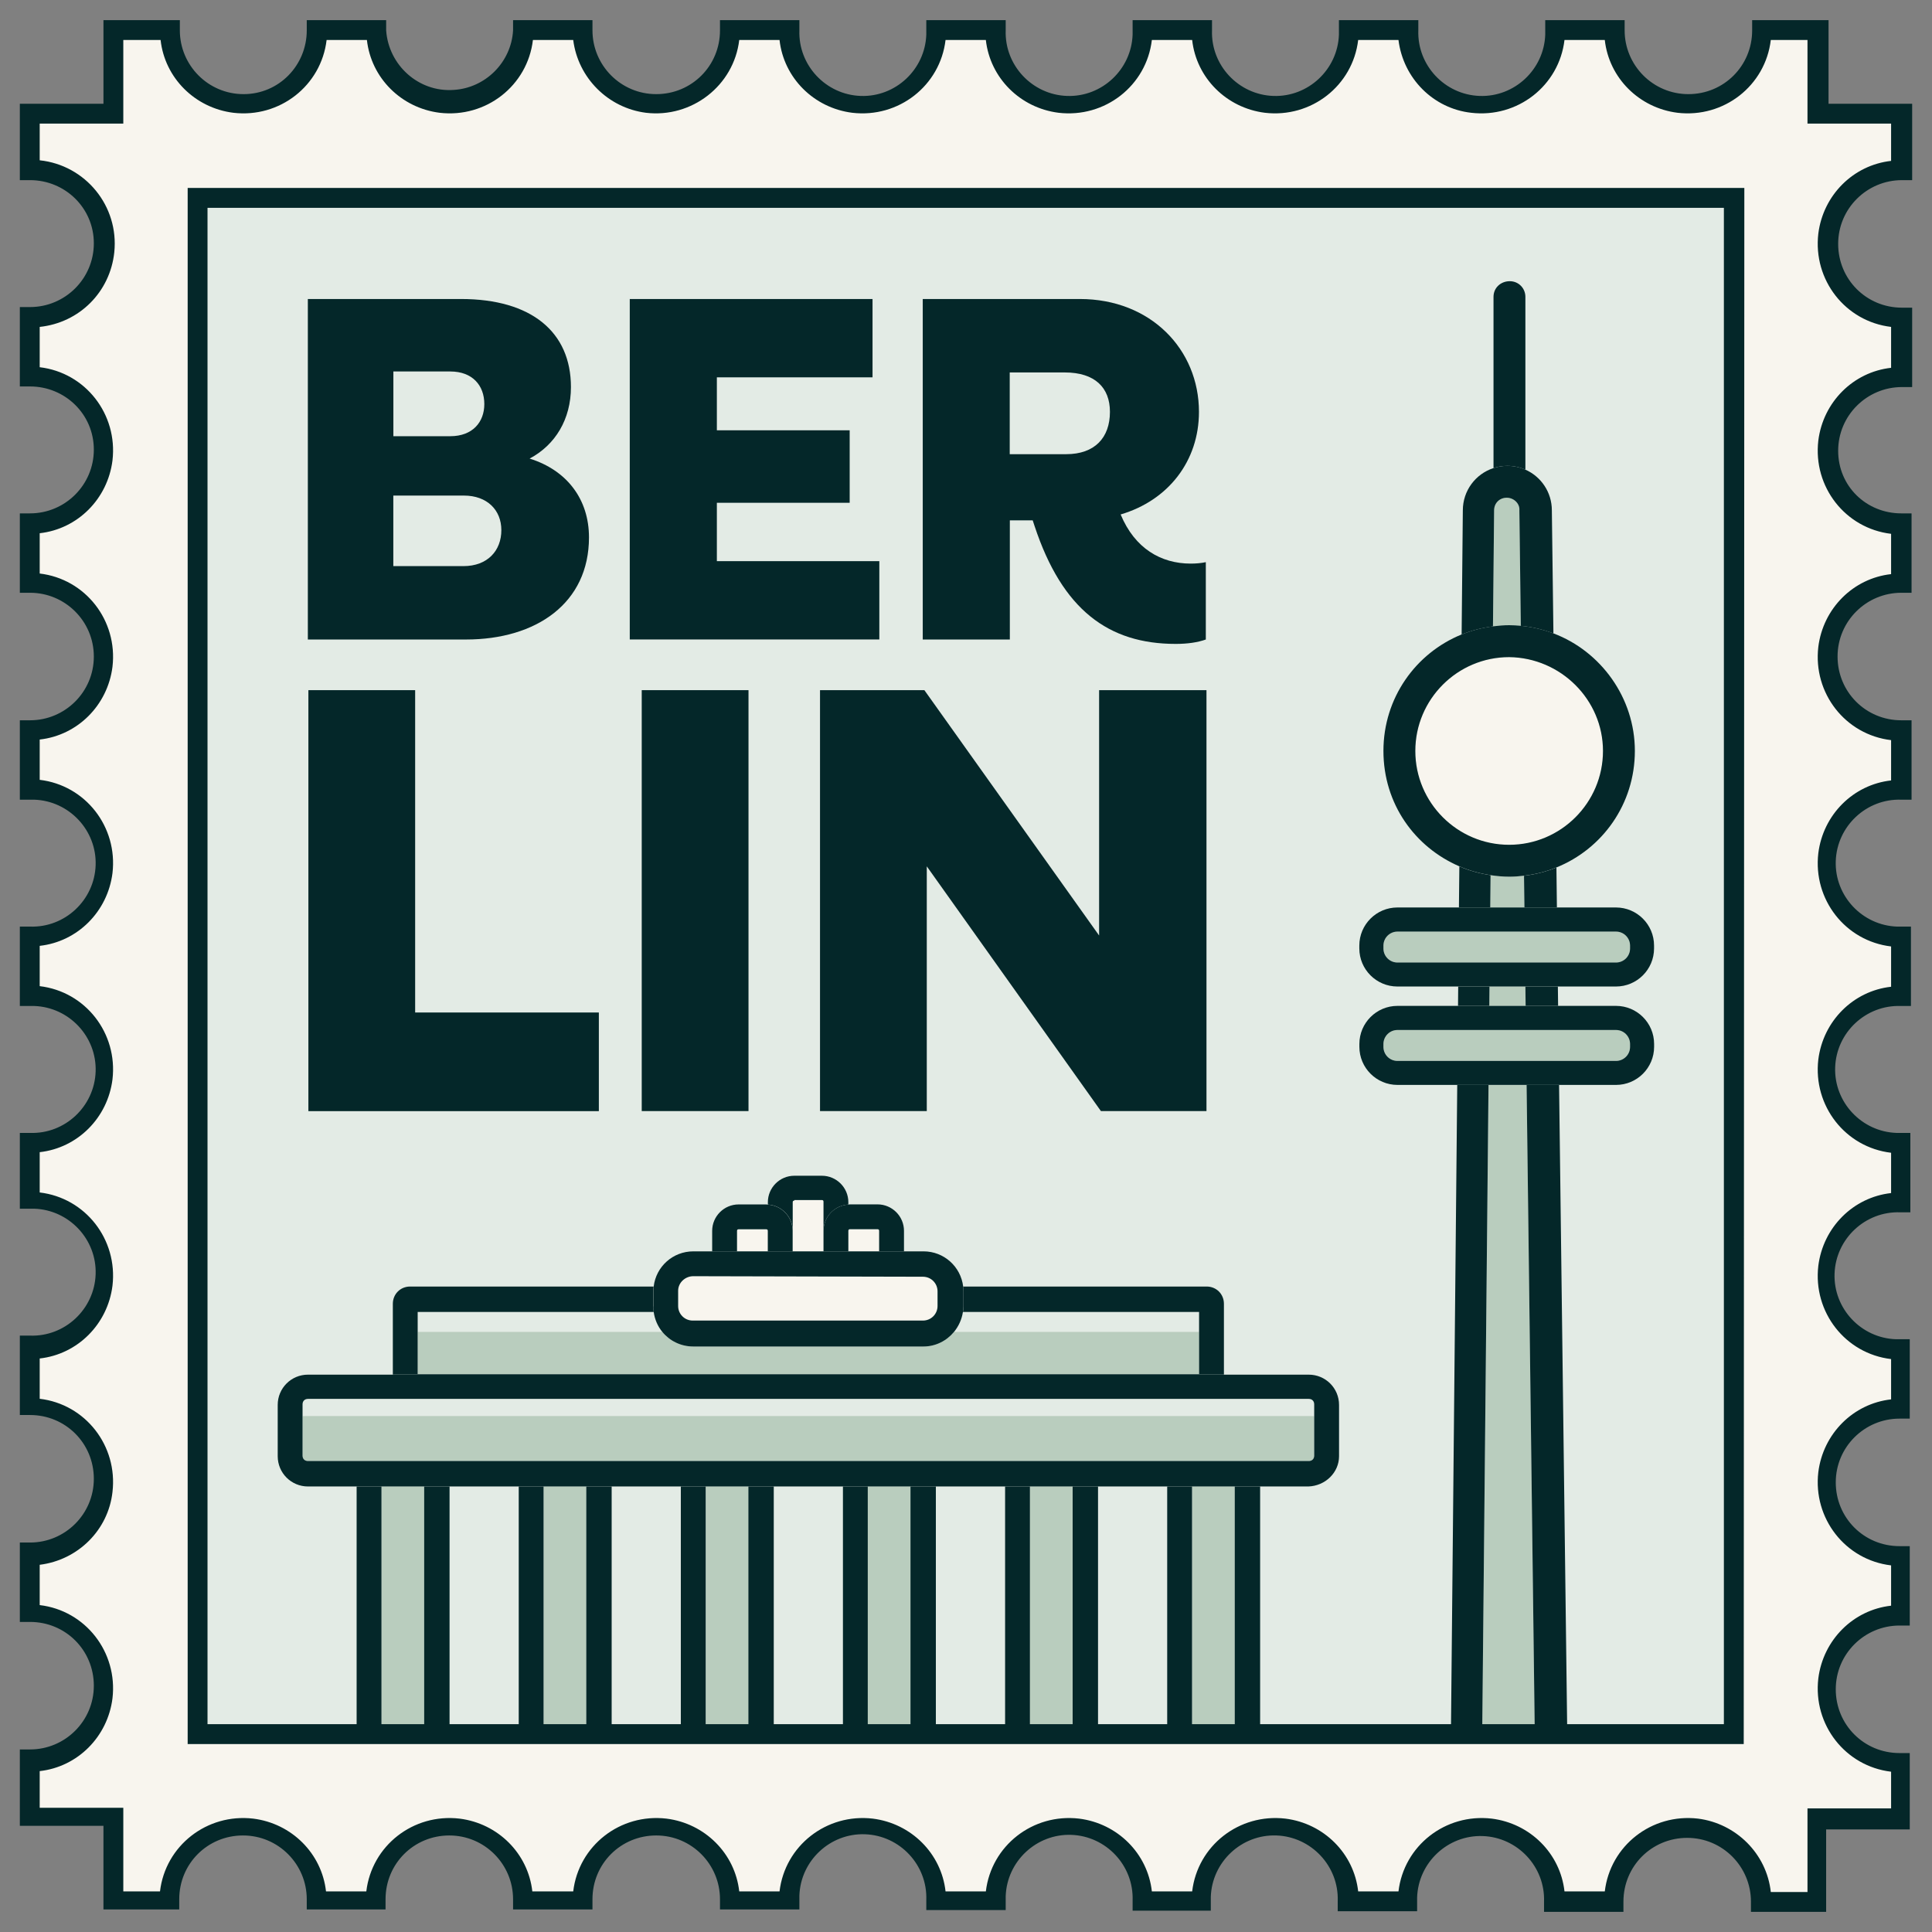
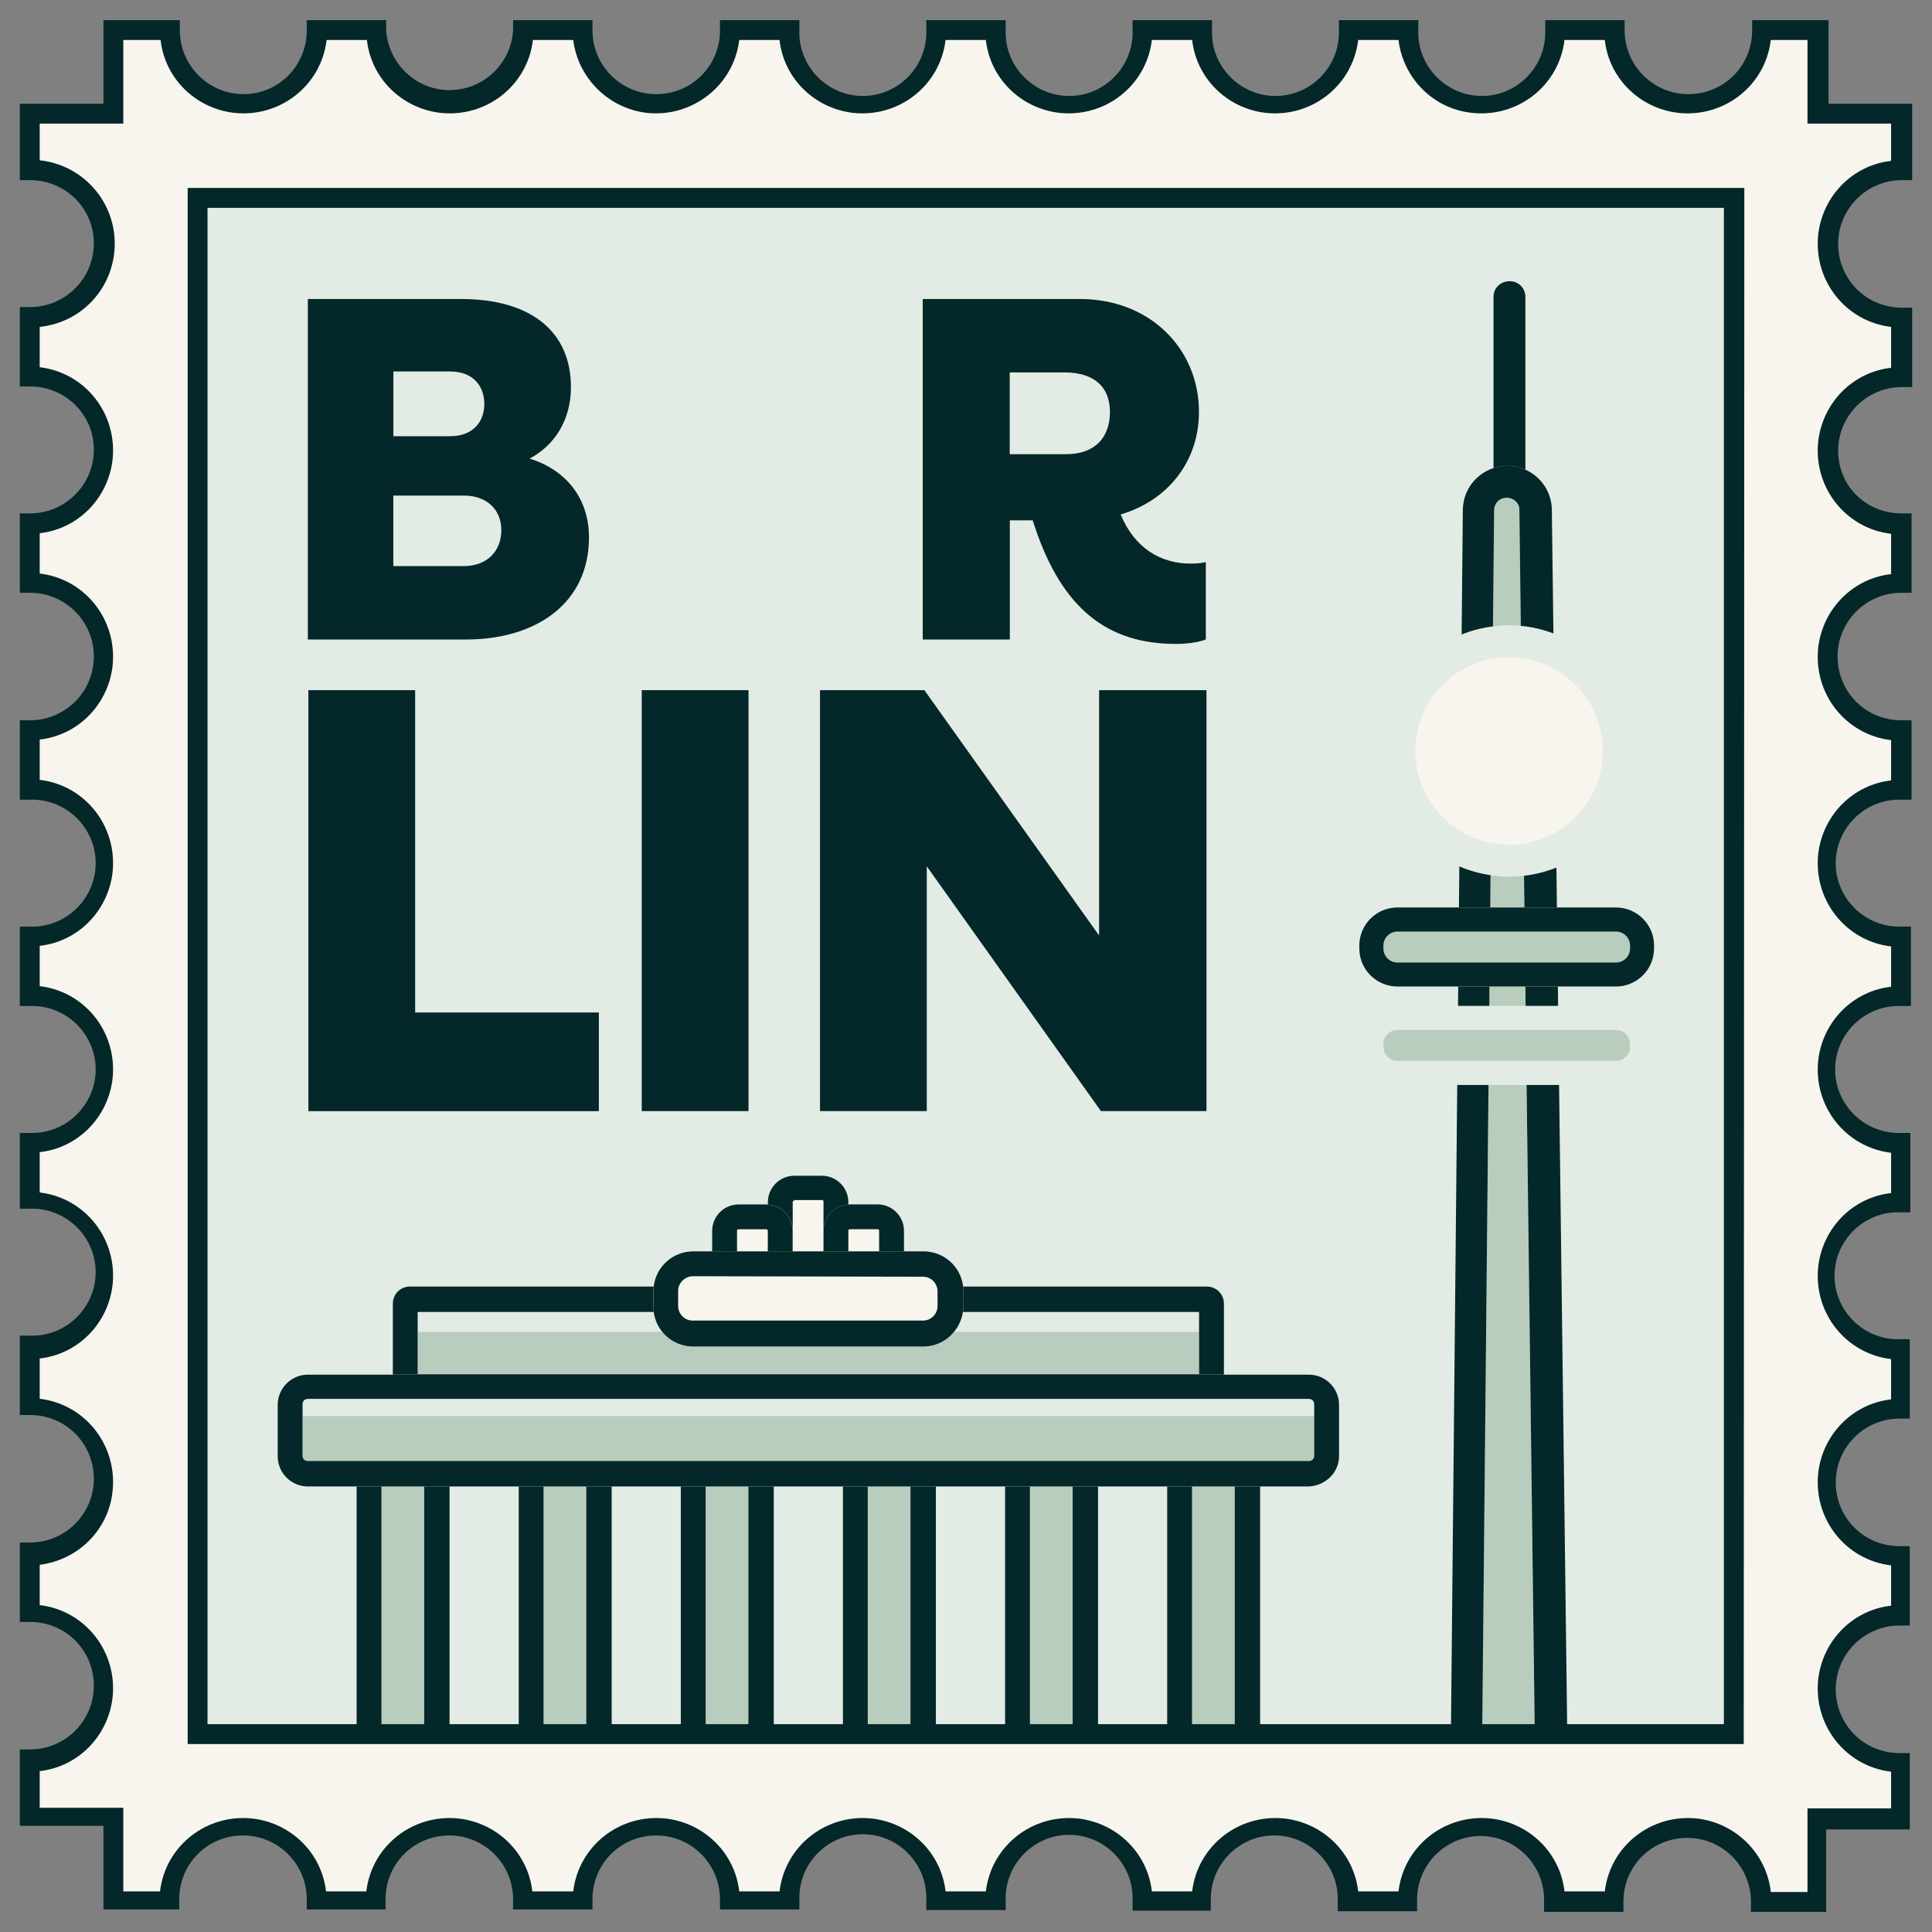
<svg xmlns="http://www.w3.org/2000/svg" id="Expanded" viewBox="0 0 321.2 321.2">
  <rect x="0" y="0" width="321.2" height="321.2" fill="#808080" stroke="none" />
  <defs>
    <style>
      .cls-1 {
        fill: none;
      }

      .cls-2 {
        fill: #042729;
      }

      .cls-3 {
        fill: #d7cdfc;
      }

      .cls-4 {
        fill: #f8f5ee;
      }

      .cls-5 {
        fill: #e3ebe5;
      }

      .cls-6 {
        fill: #b9cdbe;
      }

      .cls-7 {
        clip-path: url(#clippath);
      }
    </style>
    <clipPath id="clippath">
      <rect class="cls-1" x="372.8" y="28.9" width="258" height="263.4" />
    </clipPath>
  </defs>
  <g>
    <g>
      <g>
        <rect class="cls-5" x="32.4" y="32.85" width="255.4" height="255.4" />
        <g>
          <path class="cls-2" d="M51.17,49.71h25.47c11.73,0,18.28,5.5,18.28,14.64,0,5.34-2.59,9.62-6.87,11.89,6.23,1.94,9.87,6.79,9.87,13.1,0,10.92-8.73,16.98-20.46,16.98h-26.28v-56.61ZM80.52,67.18c0-3.07-1.94-5.42-5.66-5.42h-9.46v10.76h9.46c3.72,0,5.66-2.35,5.66-5.34ZM83.35,88.13c0-3.32-2.35-5.74-6.23-5.74h-11.73v11.73h11.65c4.04,0,6.31-2.59,6.31-5.98Z" />
-           <path class="cls-2" d="M104.71,49.71h40.35v13.02h-25.88v8.81h22.08v12.05h-22.08v9.7h27.01v13.02h-41.49v-56.61Z" />
          <path class="cls-2" d="M153.4,49.71h26.12c11.81,0,19.81,8.41,19.81,18.76,0,8.17-5.09,14.72-13.02,17.06,2.35,5.66,6.71,8.17,11.65,8.17.89,0,1.78-.08,2.51-.24v12.86c-1.37.49-3.07.73-5.01.73-11.16,0-18.84-5.66-23.45-19.57l-.32-.97h-3.8v19.81h-14.48v-56.61ZM184.53,68.47c0-4.04-2.51-6.55-7.52-6.55h-9.14v13.59h9.38c4.77,0,7.28-2.75,7.28-7.04Z" />
        </g>
        <g>
          <path class="cls-2" d="M51.27,114.74h17.75v53.59h30.54v16.4h-48.29v-69.98Z" />
          <path class="cls-2" d="M106.69,114.74h17.75v69.98h-17.75v-69.98Z" />
          <path class="cls-2" d="M136.33,114.74h17.35l29.05,40.79v-40.79h17.85v69.98h-17.55l-28.95-40.69v40.69h-17.75v-69.98Z" />
        </g>
      </g>
      <g>
        <path class="cls-1" d="M50.66,235.42h167.28c.18,0,.36.02.54.04v-1.99c0-.54-.36-.9-.9-.9H51.2c-.54,0-.9.36-.9.9v1.97c.12-.01.24-.02.36-.02Z" />
        <path class="cls-1" d="M108.68,218.11h-39.24v3.32h40.67c-.76-.93-1.27-2.07-1.43-3.32Z" />
        <path class="cls-1" d="M199.35,221.43v-3.32h-39.26c-.19,1.25-.72,2.39-1.48,3.32h40.74Z" />
        <path class="cls-2" d="M253.6,78.08v-28.73c0-1.4-1.1-2.6-2.6-2.6s-2.7,1.1-2.7,2.6v28.47c.72-.24,1.5-.37,2.3-.37,1.07,0,2.08.23,3,.63Z" />
        <polygon class="cls-6" points="247.47 180.38 246.42 288.25 255.16 288.25 253.8 180.38 247.47 180.38" />
        <polygon class="cls-6" points="253.64 167.23 253.6 164.02 247.63 164.02 247.6 167.23 253.64 167.23" />
        <path class="cls-6" d="M250.9,145.75c-1.05,0-2.08-.1-3.09-.25l-.05,5.37h5.68l-.07-5.28c-.81.09-1.63.16-2.47.16Z" />
        <path class="cls-6" d="M252.6,84.85c.1-1.1-.9-2.1-2.1-2.1s-2.1.9-2.1,2.1l-.19,19.29c.88-.11,1.77-.19,2.69-.19.66,0,1.3.04,1.94.1l-.24-19.2Z" />
        <polygon class="cls-2" points="242.27 180.38 241.22 288.25 246.42 288.25 247.47 180.38 242.27 180.38" />
        <polygon class="cls-2" points="247.6 167.23 247.63 164.02 242.43 164.02 242.4 167.23 247.6 167.23" />
        <path class="cls-2" d="M247.76,150.87l.05-5.37c-1.81-.27-3.55-.75-5.19-1.46l-.07,6.83h5.2Z" />
        <polygon class="cls-2" points="253.8 180.38 255.16 288.25 260.56 288.25 259.2 180.38 253.8 180.38" />
        <path class="cls-2" d="M253.37,145.59l.07,5.28h5.4l-.08-6.64c-1.69.68-3.5,1.15-5.38,1.37Z" />
        <path class="cls-2" d="M248.21,104.14l.19-19.29c0-1.2.9-2.1,2.1-2.1s2.2,1,2.1,2.1l.24,19.2c1.89.17,3.7.61,5.42,1.26l-.26-20.46c0-3.03-1.8-5.62-4.4-6.77-.92-.41-1.93-.63-3-.63-.8,0-1.58.13-2.3.37-2.97.96-5.1,3.74-5.1,7.03l-.2,20.64c1.64-.67,3.39-1.12,5.21-1.35Z" />
        <polygon class="cls-2" points="253.6 164.02 253.64 167.23 259.04 167.23 259 164.02 253.6 164.02" />
        <path class="cls-4" d="M235.3,124.85c0,8.6,7,15.6,15.6,15.6s15.6-7,15.6-15.6-7-15.5-15.6-15.6c-8.6,0-15.6,7-15.6,15.6Z" />
-         <path class="cls-2" d="M247.81,145.5c1.01.15,2.04.25,3.09.25.84,0,1.66-.06,2.47-.16,1.88-.22,3.69-.68,5.38-1.37,7.67-3.09,13.05-10.56,13.05-19.38s-5.65-16.57-13.54-19.54c-1.71-.65-3.53-1.08-5.42-1.26-.64-.06-1.29-.1-1.94-.1-.91,0-1.81.08-2.69.19-1.82.23-3.57.69-5.21,1.35-7.64,3.1-13,10.56-13,19.36s5.21,15.99,12.62,19.19c1.63.7,3.37,1.19,5.19,1.46ZM266.5,124.85c0,8.6-7,15.6-15.6,15.6s-15.6-7-15.6-15.6,7-15.6,15.6-15.6c8.6.1,15.6,7.1,15.6,15.6Z" />
        <path class="cls-4" d="M136.91,199.78c0-.18-.09-.27-.27-.27h-4.58v.09c-.18,0-.27.09-.27.27v8.18h5.12v-8.27Z" />
        <path class="cls-2" d="M131.79,204.63v-4.76c0-.18.09-.27.27-.27v-.09h4.58c.18,0,.27.09.27.27v4.85c0-2.33,1.83-4.23,4.13-4.37v-.39c0-2.43-1.98-4.4-4.4-4.4h-4.58c-2.43,0-4.4,1.98-4.4,4.4v.39c2.3.14,4.13,2.04,4.13,4.37Z" />
        <rect class="cls-6" x="63.42" y="247.13" width="7.1" height="41.12" />
        <rect class="cls-2" x="59.29" y="247.13" width="4.13" height="41.12" />
        <rect class="cls-2" x="70.52" y="247.13" width="4.22" height="41.12" />
        <rect class="cls-6" x="90.37" y="247.13" width="7.1" height="41.12" />
        <rect class="cls-2" x="86.24" y="247.13" width="4.13" height="41.12" />
        <rect class="cls-2" x="97.47" y="247.13" width="4.22" height="41.12" />
        <rect class="cls-6" x="117.32" y="247.13" width="7.1" height="41.12" />
        <rect class="cls-2" x="113.19" y="247.13" width="4.13" height="41.12" />
        <rect class="cls-2" x="124.42" y="247.13" width="4.22" height="41.12" />
        <rect class="cls-6" x="144.28" y="247.13" width="7.1" height="41.12" />
        <rect class="cls-2" x="140.14" y="247.13" width="4.13" height="41.12" />
        <rect class="cls-2" x="151.37" y="247.13" width="4.22" height="41.12" />
        <rect class="cls-6" x="171.23" y="247.13" width="7.1" height="41.12" />
        <rect class="cls-2" x="167.1" y="247.13" width="4.13" height="41.12" />
        <rect class="cls-2" x="178.33" y="247.13" width="4.22" height="41.12" />
        <rect class="cls-6" x="198.18" y="247.13" width="7.1" height="41.12" />
        <rect class="cls-2" x="205.28" y="247.13" width="4.22" height="41.12" />
        <rect class="cls-2" x="194.05" y="247.13" width="4.13" height="41.12" />
        <path class="cls-4" d="M127.39,204.36h-4.58c-.18,0-.27.09-.27.27v3.41h5.12v-3.41c0-.18-.09-.27-.27-.27Z" />
        <path class="cls-2" d="M122.53,208.05v-3.41c0-.18.09-.27.27-.27h4.58c.18,0,.27.09.27.27v3.41h4.13v-3.41c0-2.33-1.83-4.23-4.13-4.37-.09,0-.18-.03-.27-.03h-4.58c-2.43,0-4.4,1.98-4.4,4.4v3.41h4.13Z" />
        <path class="cls-4" d="M145.89,204.36h-4.58c-.18,0-.27.09-.27.27v3.41h5.12v-3.41c0-.18-.09-.27-.27-.27Z" />
        <path class="cls-2" d="M136.91,204.63v3.41h4.13v-3.41c0-.18.09-.27.27-.27h4.58c.18,0,.27.09.27.27v3.41h4.13v-3.41c0-2.43-1.98-4.4-4.4-4.4h-4.58c-.09,0-.18.02-.27.03-2.3.14-4.13,2.04-4.13,4.37Z" />
        <path class="cls-6" d="M153.53,223.86h-38.27c-2.08,0-3.93-.95-5.15-2.43h-40.67v7.01h129.91v-7.01h-40.74c-1.22,1.49-3.05,2.43-5.08,2.43Z" />
        <path class="cls-2" d="M203.48,228.53v-11.77c0-1.62-1.26-2.87-2.87-2.87h-40.48c.03.27.05.53.05.81v2.52c0,.31-.04.6-.09.9h39.26v10.33H69.44v-10.33h39.24c-.04-.29-.07-.59-.07-.9v-2.52c0-.27.02-.54.05-.81h-40.48c-1.62,0-2.87,1.26-2.87,2.87v11.77h138.18Z" />
        <path class="cls-6" d="M50.66,235.42c-.12,0-.24.01-.36.02v6.56c0,.54.36.9.9.9h166.39c.54,0,.9-.36.9-.9v-6.54c-.18-.03-.35-.04-.54-.04H50.66Z" />
        <path class="cls-2" d="M198.18,247.13h19.32c2.87-.09,5.12-2.34,5.12-5.03v-8.53c0-2.79-2.25-5.03-5.03-5.03H51.2c-2.79,0-5.03,2.25-5.03,5.03v8.53c0,2.79,2.25,5.03,5.03,5.03h146.98ZM51.2,232.57h166.39c.54,0,.9.36.9.9v8.53c0,.54-.36.9-.9.9H51.2c-.54,0-.9-.36-.9-.9v-8.53c0-.54.36-.9.9-.9Z" />
        <path class="cls-4" d="M115.17,219.54h38.27c1.35,0,2.43-1.08,2.43-2.43v-2.43c0-1.35-1.08-2.43-2.43-2.43l-38.18-.09c-1.35,0-2.52,1.08-2.52,2.43v2.52c0,1.35,1.08,2.43,2.43,2.43Z" />
        <path class="cls-2" d="M108.61,217.21c0,.31.03.6.07.9.17,1.25.67,2.39,1.43,3.32,1.22,1.49,3.07,2.43,5.15,2.43h38.27c2.03,0,3.86-.95,5.08-2.43.76-.93,1.29-2.07,1.48-3.32.05-.29.08-.59.09-.9v-2.52c0-.27-.02-.54-.05-.81-.4-3.3-3.19-5.84-6.59-5.84h-38.27c-3.41,0-6.2,2.54-6.59,5.84-.03.27-.05.53-.05.81v2.52ZM112.74,217.12v-2.52c0-1.35,1.17-2.43,2.52-2.43l38.18.09c1.35,0,2.43,1.08,2.43,2.43v2.43c0,1.35-1.08,2.43-2.43,2.43h-38.27c-1.35,0-2.43-1.08-2.43-2.43Z" />
        <path class="cls-6" d="M232.33,154.87h36.34c1.29,0,2.33,1.04,2.33,2.33v.48c0,1.29-1.05,2.33-2.33,2.33h-36.34c-1.29,0-2.33-1.05-2.33-2.33v-.48c0-1.29,1.05-2.33,2.33-2.33Z" />
        <path class="cls-2" d="M268.66,150.87h-36.34c-3.49,0-6.33,2.84-6.33,6.33v.48c0,3.49,2.84,6.33,6.33,6.33h36.34c3.49,0,6.33-2.84,6.33-6.33v-.48c0-3.49-2.84-6.33-6.33-6.33ZM271,157.69c0,1.29-1.05,2.33-2.33,2.33h-36.34c-1.29,0-2.33-1.05-2.33-2.33v-.48c0-1.29,1.05-2.33,2.33-2.33h36.34c1.29,0,2.33,1.05,2.33,2.33v.48Z" />
        <path class="cls-6" d="M232.33,171.23h36.34c1.29,0,2.33,1.05,2.33,2.33v.48c0,1.29-1.05,2.33-2.33,2.33h-36.33c-1.29,0-2.33-1.05-2.33-2.33v-.48c0-1.29,1.04-2.33,2.33-2.33Z" />
-         <path class="cls-2" d="M253.64,167.23h-21.31c-3.49,0-6.33,2.84-6.33,6.33v.48c0,3.49,2.84,6.33,6.33,6.33h36.34c3.49,0,6.33-2.84,6.33-6.33v-.48c0-3.49-2.84-6.33-6.33-6.33h-15.03ZM271,173.57v.48c0,1.29-1.05,2.33-2.33,2.33h-36.34c-1.29,0-2.33-1.05-2.33-2.33v-.48c0-1.29,1.05-2.33,2.33-2.33h36.34c1.29,0,2.33,1.05,2.33,2.33Z" />
      </g>
    </g>
    <path class="cls-4" d="M316.1,28.25v-9.3h-13.9V5.05h-9.3c0,6.8-5.5,12.2-12.2,12.2s-12.2-5.5-12.2-12.2h-9.9c0,6.8-5.5,12.2-12.2,12.2s-12.2-5.5-12.2-12.2h-9.9c.2,6.8-5.1,12.4-11.9,12.6s-12.4-5.1-12.6-11.9v-.7h-9.9c.2,6.8-5.1,12.4-11.9,12.6s-12.4-5.1-12.6-11.9v-.7h-9.9c0,6.8-5.5,12.2-12.2,12.2s-12.2-5.5-12.2-12.2h-9.8c0,6.8-5.5,12.2-12.2,12.2s-12.2-5.5-12.2-12.2h-9.8c0,6.8-5.5,12.2-12.2,12.2s-12.2-5.5-12.2-12.2h-9.8c0,6.8-5.5,12.2-12.2,12.2s-12.2-5.5-12.2-12.2h-9.3v13.9H5v9.3c6.8,0,12.2,5.5,12.2,12.2s-5.5,12.2-12.2,12.2v9.8c6.8,0,12.2,5.5,12.2,12.2s-5.5,12.2-12.2,12.2v9.8c6.8,0,12.2,5.5,12.2,12.2s-5.5,12.2-12.2,12.2v9.8c6.8-.2,12.4,5.1,12.6,11.9.2,6.8-5.1,12.4-11.9,12.6h-.7v9.9c6.7.1,12.3,5.4,12.5,12.1s-5.1,12.4-11.9,12.6h-.7v9.9c6.8-.2,12.4,5.1,12.6,11.9s-5.1,12.4-11.9,12.6h-.7v9.9c6.8,0,12.2,5.5,12.2,12.2s-5.5,12.2-12.2,12.2v9.9c6.8,0,12.2,5.5,12.2,12.2s-5.5,12.2-12.2,12.2v9.3h13.9v13.9h9.3c0-6.8,5.5-12.2,12.2-12.2s12.2,5.5,12.2,12.2h9.8c0-6.8,5.5-12.2,12.2-12.2s12.2,5.5,12.2,12.2h9.8c0-6.8,5.5-12.2,12.2-12.2s12.2,5.5,12.2,12.2h9.8c0-6.8,5.5-12.2,12.2-12.2s12.2,5.5,12.2,12.2h9.9c-.2-6.8,5.1-12.4,11.9-12.6s12.4,5.1,12.6,11.9v.7h9.9c-.2-6.8,5.1-12.4,11.9-12.6s12.4,5.1,12.6,11.9v.7h9.9c0-6.8,5.5-12.2,12.2-12.2s12.2,5.5,12.2,12.2h9.9c0-6.8,5.5-12.2,12.2-12.2s12.2,5.5,12.2,12.2h9.3v-13.9h13.9v-9.3c-6.8,0-12.2-5.5-12.2-12.2s5.5-12.2,12.2-12.2v-9.9c-6.8,0-12.2-5.5-12.2-12.2s5.5-12.2,12.2-12.2v-9.9c-6.8.2-12.4-5.1-12.6-11.9s5.1-12.4,11.9-12.6h.7v-9.9c-6.8.2-12.4-5.1-12.6-11.9s5.1-12.4,11.9-12.6h.7v-9.9c-6.8.2-12.4-5.1-12.6-11.9s5.1-12.4,11.9-12.6h.7v-9.7c-6.8,0-12.2-5.5-12.2-12.2s5.5-12.2,12.2-12.2v-9.8c-6.8,0-12.2-5.5-12.2-12.2s5.5-12.2,12.2-12.2v-9.8c-6.8,0-12.2-5.5-12.2-12.2.4-7,5.9-12.5,12.6-12.5h0ZM32.8,288.35V32.85h255.5v255.5H32.8Z" />
    <path class="cls-2" d="M303.8,317.85h-12.7v-1.7c0-5.8-4.7-10.6-10.6-10.6s-10.6,4.7-10.6,10.6v1.7h-13.2v-1.7c.2-5.8-4.4-10.7-10.2-10.9-5.8-.2-10.7,4.4-10.9,10.2v2.3h-13.2v-1.7c.2-5.8-4.4-10.7-10.2-10.9-5.8-.2-10.7,4.4-10.9,10.2v2.3h-13v-1.7c.2-5.8-4.4-10.7-10.2-10.9-5.8-.2-10.7,4.4-10.9,10.2v2.3h-13.2v-1.7c.2-5.8-4.4-10.7-10.2-10.9-5.8-.2-10.7,4.4-10.9,10.2v2.3h-13.2v-1.7c0-5.8-4.7-10.6-10.6-10.6s-10.6,4.7-10.6,10.6h0v1.7h-13.2v-1.7c0-5.8-4.7-10.6-10.6-10.6s-10.6,4.7-10.6,10.6h0v1.7h-13.1v-1.7c0-5.8-4.7-10.6-10.6-10.6s-10.6,4.7-10.6,10.6h0v1.7h-12.6v-13.9H3.3v-12.7h1.7c5.8,0,10.6-4.7,10.6-10.6s-4.7-10.6-10.6-10.6h-1.7v-13.2h1.7c5.8,0,10.6-4.7,10.6-10.6s-4.7-10.6-10.6-10.6h-1.7v-13.2h1.7c5.8.2,10.7-4.4,10.9-10.2s-4.4-10.7-10.2-10.9h-2.4v-12.6h1.7c5.8.2,10.7-4.4,10.9-10.2s-4.4-10.7-10.2-10.9h-2.4v-13.2h1.7c5.8.2,10.7-4.4,10.9-10.2s-4.4-10.7-10.2-10.9h-2.4v-13.2h1.7c5.8,0,10.6-4.7,10.6-10.6s-4.8-10.6-10.6-10.6h-1.7v-13.2h1.7c5.8,0,10.6-4.7,10.6-10.6s-4.8-10.5-10.6-10.5h-1.7v-13.2h1.7c5.8,0,10.6-4.7,10.6-10.6s-4.8-10.5-10.6-10.5h-1.7v-12.7h13.9V3.35h12.7v1.7c0,5.8,4.7,10.6,10.6,10.6s10.5-4.8,10.5-10.6v-1.7h13.2v1.7c.4,5.8,5.4,10.3,11.2,9.9,5.3-.3,9.6-4.6,9.9-9.9v-1.7h13.2v1.7c0,5.8,4.7,10.6,10.6,10.6s10.6-4.7,10.6-10.6v-1.7h13.2v1.7c-.2,5.8,4.4,10.7,10.2,10.9s10.7-4.4,10.9-10.2v-2.4h13.2v1.7c-.2,5.8,4.4,10.7,10.2,10.9s10.7-4.4,10.9-10.2v-2.4h13.2v1.7c-.2,5.8,4.4,10.7,10.2,10.9s10.7-4.4,10.9-10.2v-2.4h13.2v1.7c-.2,5.8,4.4,10.7,10.2,10.9s10.7-4.4,10.9-10.2v-2.4h13.2v1.7c0,5.8,4.7,10.6,10.6,10.6s10.6-4.7,10.6-10.6v-1.7h12.7v13.9h13.9v12.7h-1.7c-5.8,0-10.6,4.7-10.6,10.6s4.7,10.6,10.6,10.6h1.7v13.2h-1.7c-5.8,0-10.6,4.7-10.6,10.6s4.7,10.4,10.5,10.4h1.7v13.2h-1.7c-5.8,0-10.6,4.7-10.6,10.6s4.7,10.6,10.6,10.6h1.7v13.2h-1.7c-5.8-.2-10.7,4.4-10.9,10.2-.2,5.8,4.4,10.7,10.2,10.9h2.3v13.2h-1.7c-5.8-.2-10.7,4.4-10.9,10.2-.2,5.8,4.4,10.7,10.2,10.9h2.3v13.2h-1.7c-5.8-.2-10.7,4.4-10.9,10.2-.2,5.8,4.4,10.7,10.2,10.9h2.3v13.2h-1.7c-5.8,0-10.6,4.7-10.6,10.6s4.7,10.6,10.6,10.6h1.7v13.2h-1.7c-5.8,0-10.6,4.7-10.6,10.6s4.7,10.6,10.6,10.6h1.7v12.7h-13.9v13.7h.2ZM294.4,314.55h6.1v-13.9h13.9v-6.1c-7.6-.9-13-7.8-12.1-15.5.8-6.4,5.8-11.4,12.1-12.1v-6.7c-7.6-.9-13-7.8-12.1-15.5.8-6.4,5.8-11.4,12.1-12.1v-6.7c-7.6-.9-13-7.8-12.1-15.5.8-6.4,5.8-11.4,12.1-12.1v-6.7c-7.6-.9-13-7.8-12.1-15.5.8-6.4,5.8-11.4,12.1-12.1v-6.7c-7.6-.9-13-7.8-12.1-15.5.8-6.4,5.8-11.4,12.1-12.1v-6.7c-7.6-.9-13-7.8-12.1-15.5.8-6.4,5.8-11.4,12.1-12.1v-6.7c-7.6-.9-13-7.8-12.1-15.5.8-6.4,5.8-11.4,12.1-12.1v-6.8c-7.6-.9-13-7.8-12.1-15.5.8-6.4,5.8-11.4,12.1-12.1v-6.2h-13.9V6.65h-6.1c-.9,7.6-7.8,13-15.5,12.1-6.4-.8-11.4-5.8-12.1-12.1h-6.7c-.9,7.6-7.8,13-15.5,12.1-6.3-.7-11.3-5.7-12.1-12.1h-6.7c-.9,7.6-7.8,13-15.5,12.1-6.4-.8-11.4-5.8-12.1-12.1h-6.7c-.9,7.6-7.8,13-15.5,12.1-6.4-.8-11.4-5.8-12.1-12.1h-6.7c-.9,7.6-7.8,13-15.5,12.1-6.4-.8-11.4-5.8-12.1-12.1h-6.7c-.9,7.6-7.9,13-15.5,12.1-6.3-.8-11.3-5.8-12.1-12.1h-6.7c-.9,7.6-7.8,13-15.5,12.1-6.4-.8-11.4-5.8-12.1-12.1h-6.7c-.9,7.6-7.8,13-15.5,12.1-6.4-.8-11.4-5.8-12.1-12.1h-6.2v13.9H6.6v6.1c7.6.8,13.2,7.6,12.4,15.3-.7,6.6-5.8,11.7-12.4,12.4v6.7c7.6.9,13,7.8,12.1,15.5-.8,6.4-5.8,11.4-12.1,12.1v6.7c7.6.9,13,7.8,12.1,15.5-.8,6.4-5.8,11.4-12.1,12.1v6.7c7.6.9,13,7.8,12.1,15.5-.8,6.4-5.8,11.4-12.1,12.1v6.7c7.6.9,13,7.8,12.1,15.5-.8,6.4-5.8,11.4-12.1,12.1v6.7c7.6.9,13,7.8,12.1,15.5-.8,6.4-5.8,11.4-12.1,12.1v6.7c7.6.9,13,7.8,12.1,15.5-.7,6.3-5.7,11.3-12.1,12.1v6.7c7.6.9,13,7.8,12.1,15.5-.8,6.4-5.8,11.4-12.1,12.1v6.1h13.9v13.9h6.1c.9-7.6,7.8-13,15.5-12.1,6.4.8,11.4,5.8,12.1,12.1h6.7c.9-7.6,7.8-13,15.5-12.1,6.4.8,11.4,5.8,12.1,12.1h6.8c.9-7.6,7.8-13,15.5-12.1,6.4.8,11.4,5.8,12.1,12.1h6.7c.9-7.6,7.8-13,15.5-12.1,6.4.8,11.4,5.8,12.1,12.1h6.7c.9-7.6,7.8-13,15.5-12.1,6.4.8,11.4,5.8,12.1,12.1h6.7c.9-7.6,7.8-13,15.5-12.1,6.4.8,11.4,5.8,12.1,12.1h6.7c.9-7.6,7.8-13,15.5-12.1,6.4.8,11.4,5.8,12.1,12.1h6.7c.9-7.6,7.8-13,15.5-12.1,6.3.8,11.4,5.8,12.1,12.2h0ZM289.9,289.95H31.2V31.25h258.8l-.1,258.7ZM34.5,286.65h252.1V34.55H34.5v252.1Z" />
  </g>
  <g class="cls-7">
    <path class="cls-3" d="M303.87,303.16v.11s.02-.05.05-.11h-.05Z" />
  </g>
</svg>